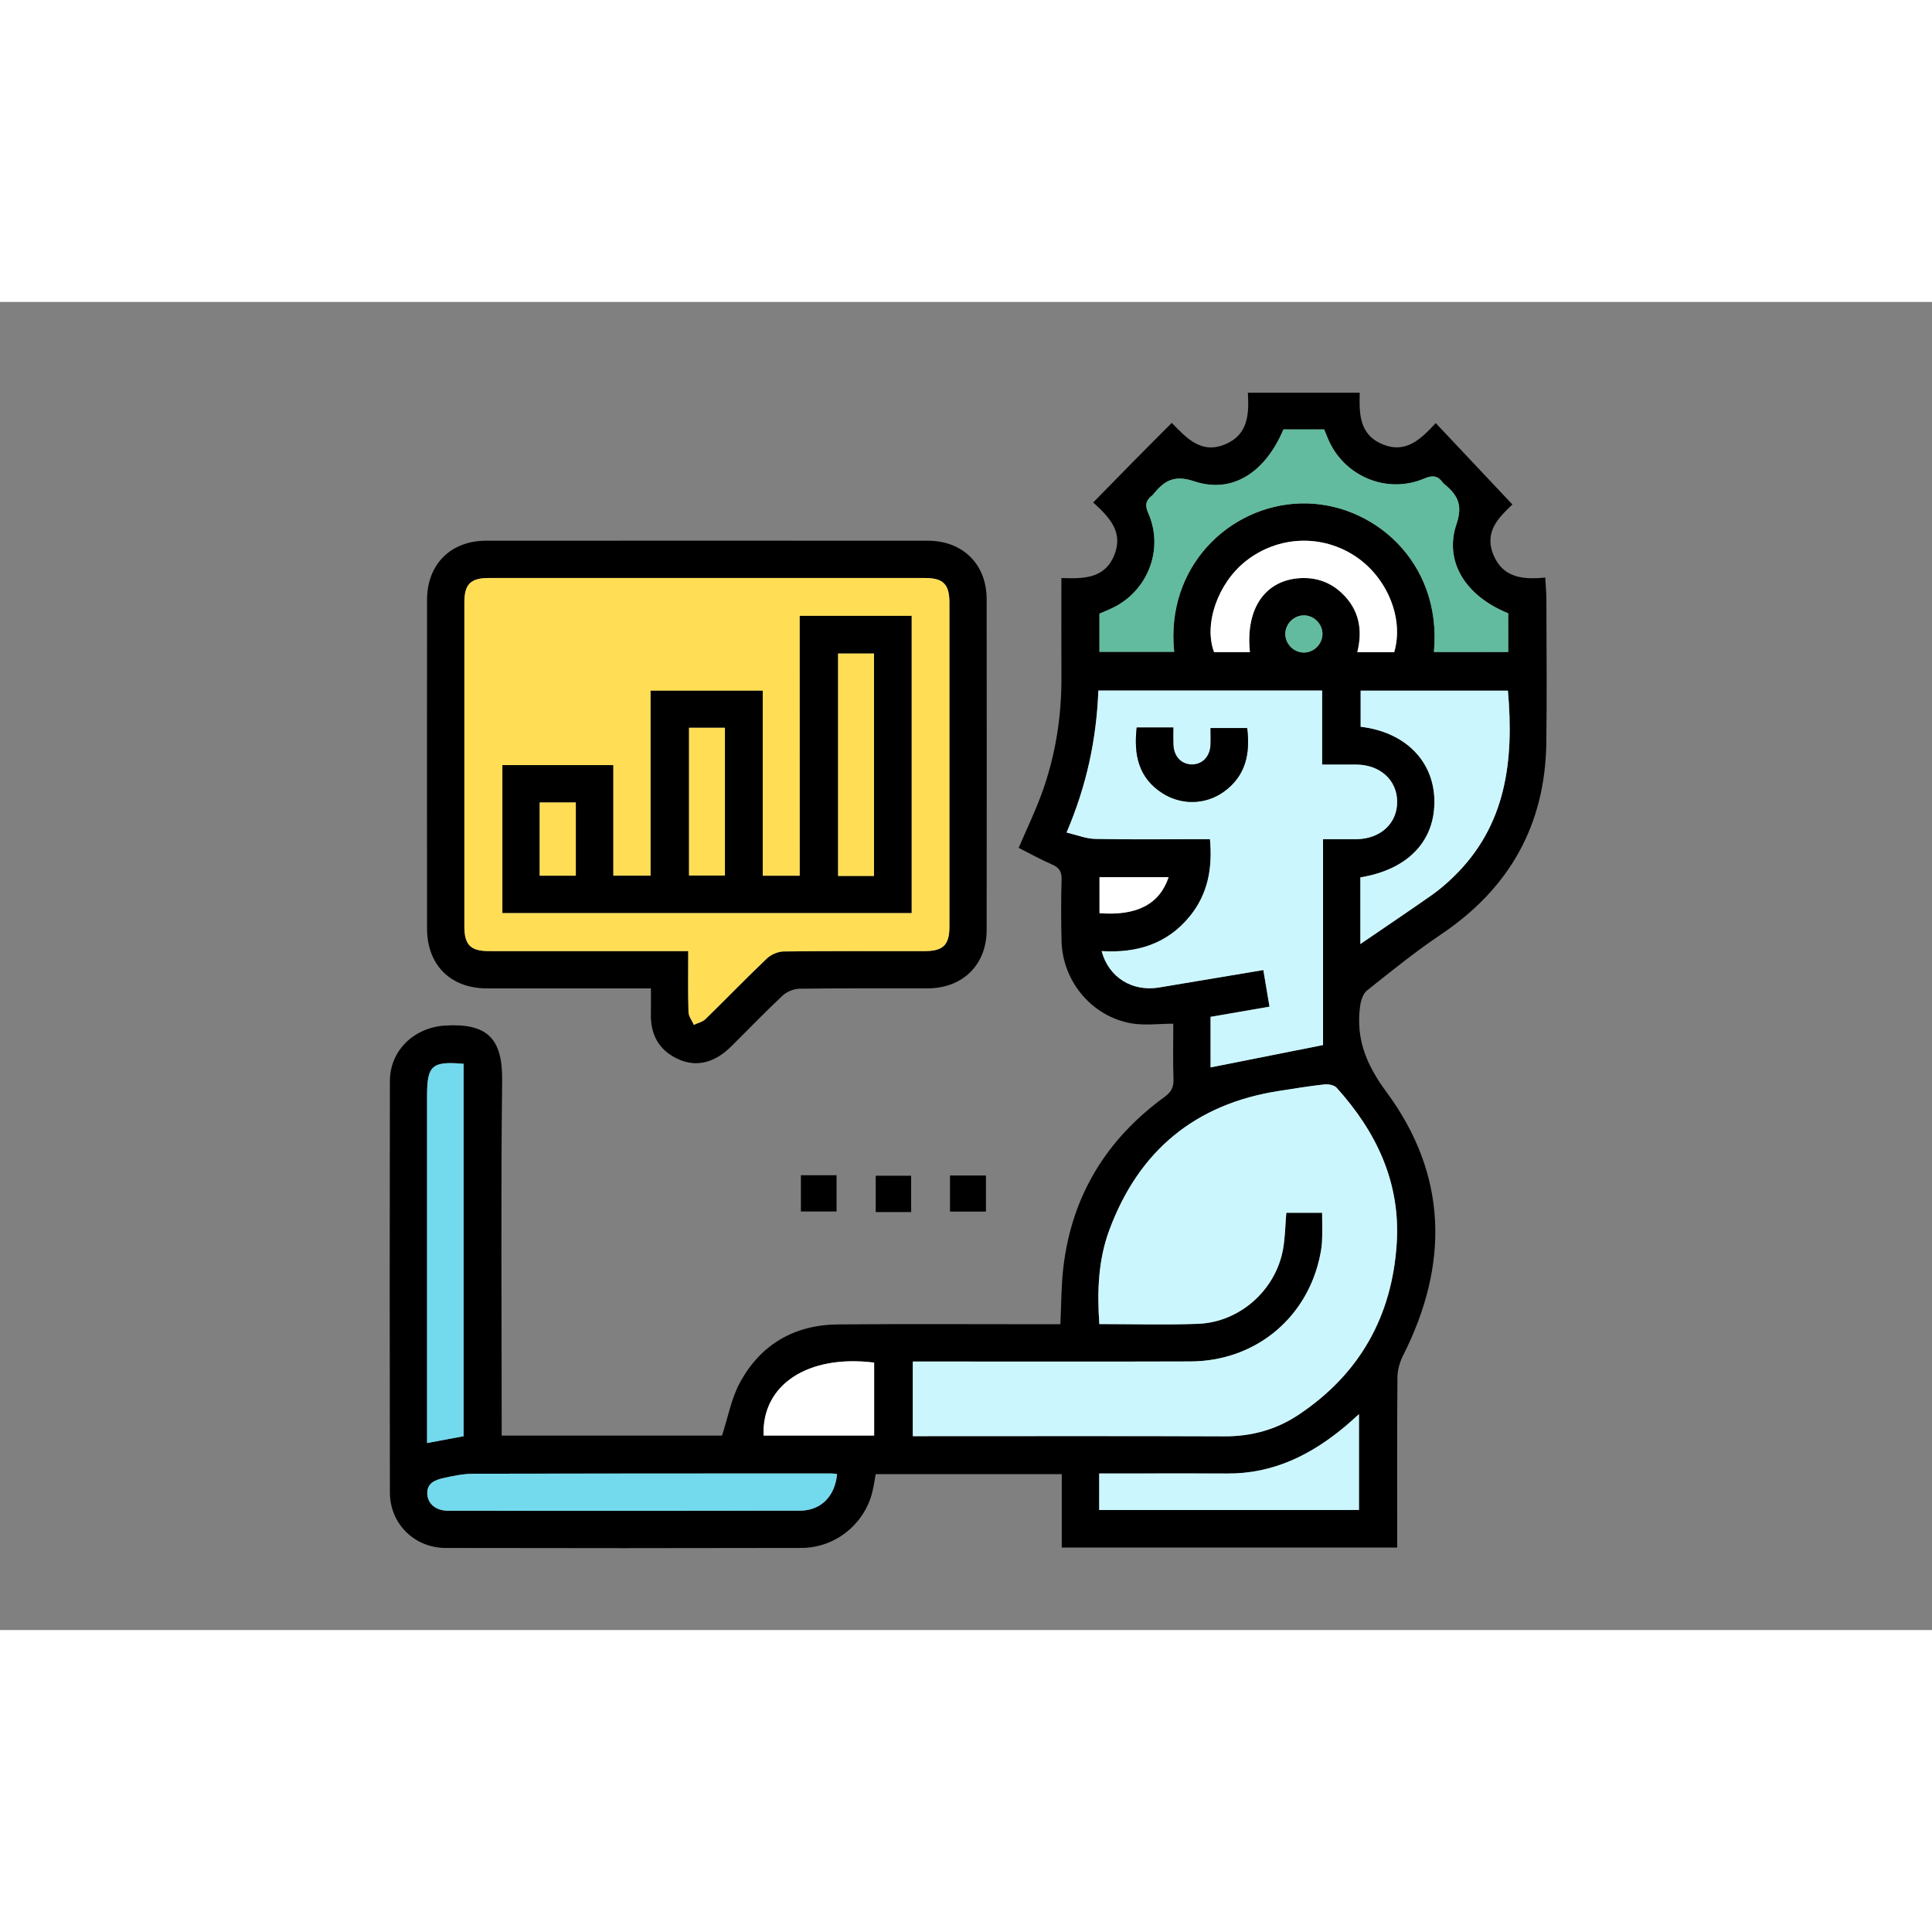
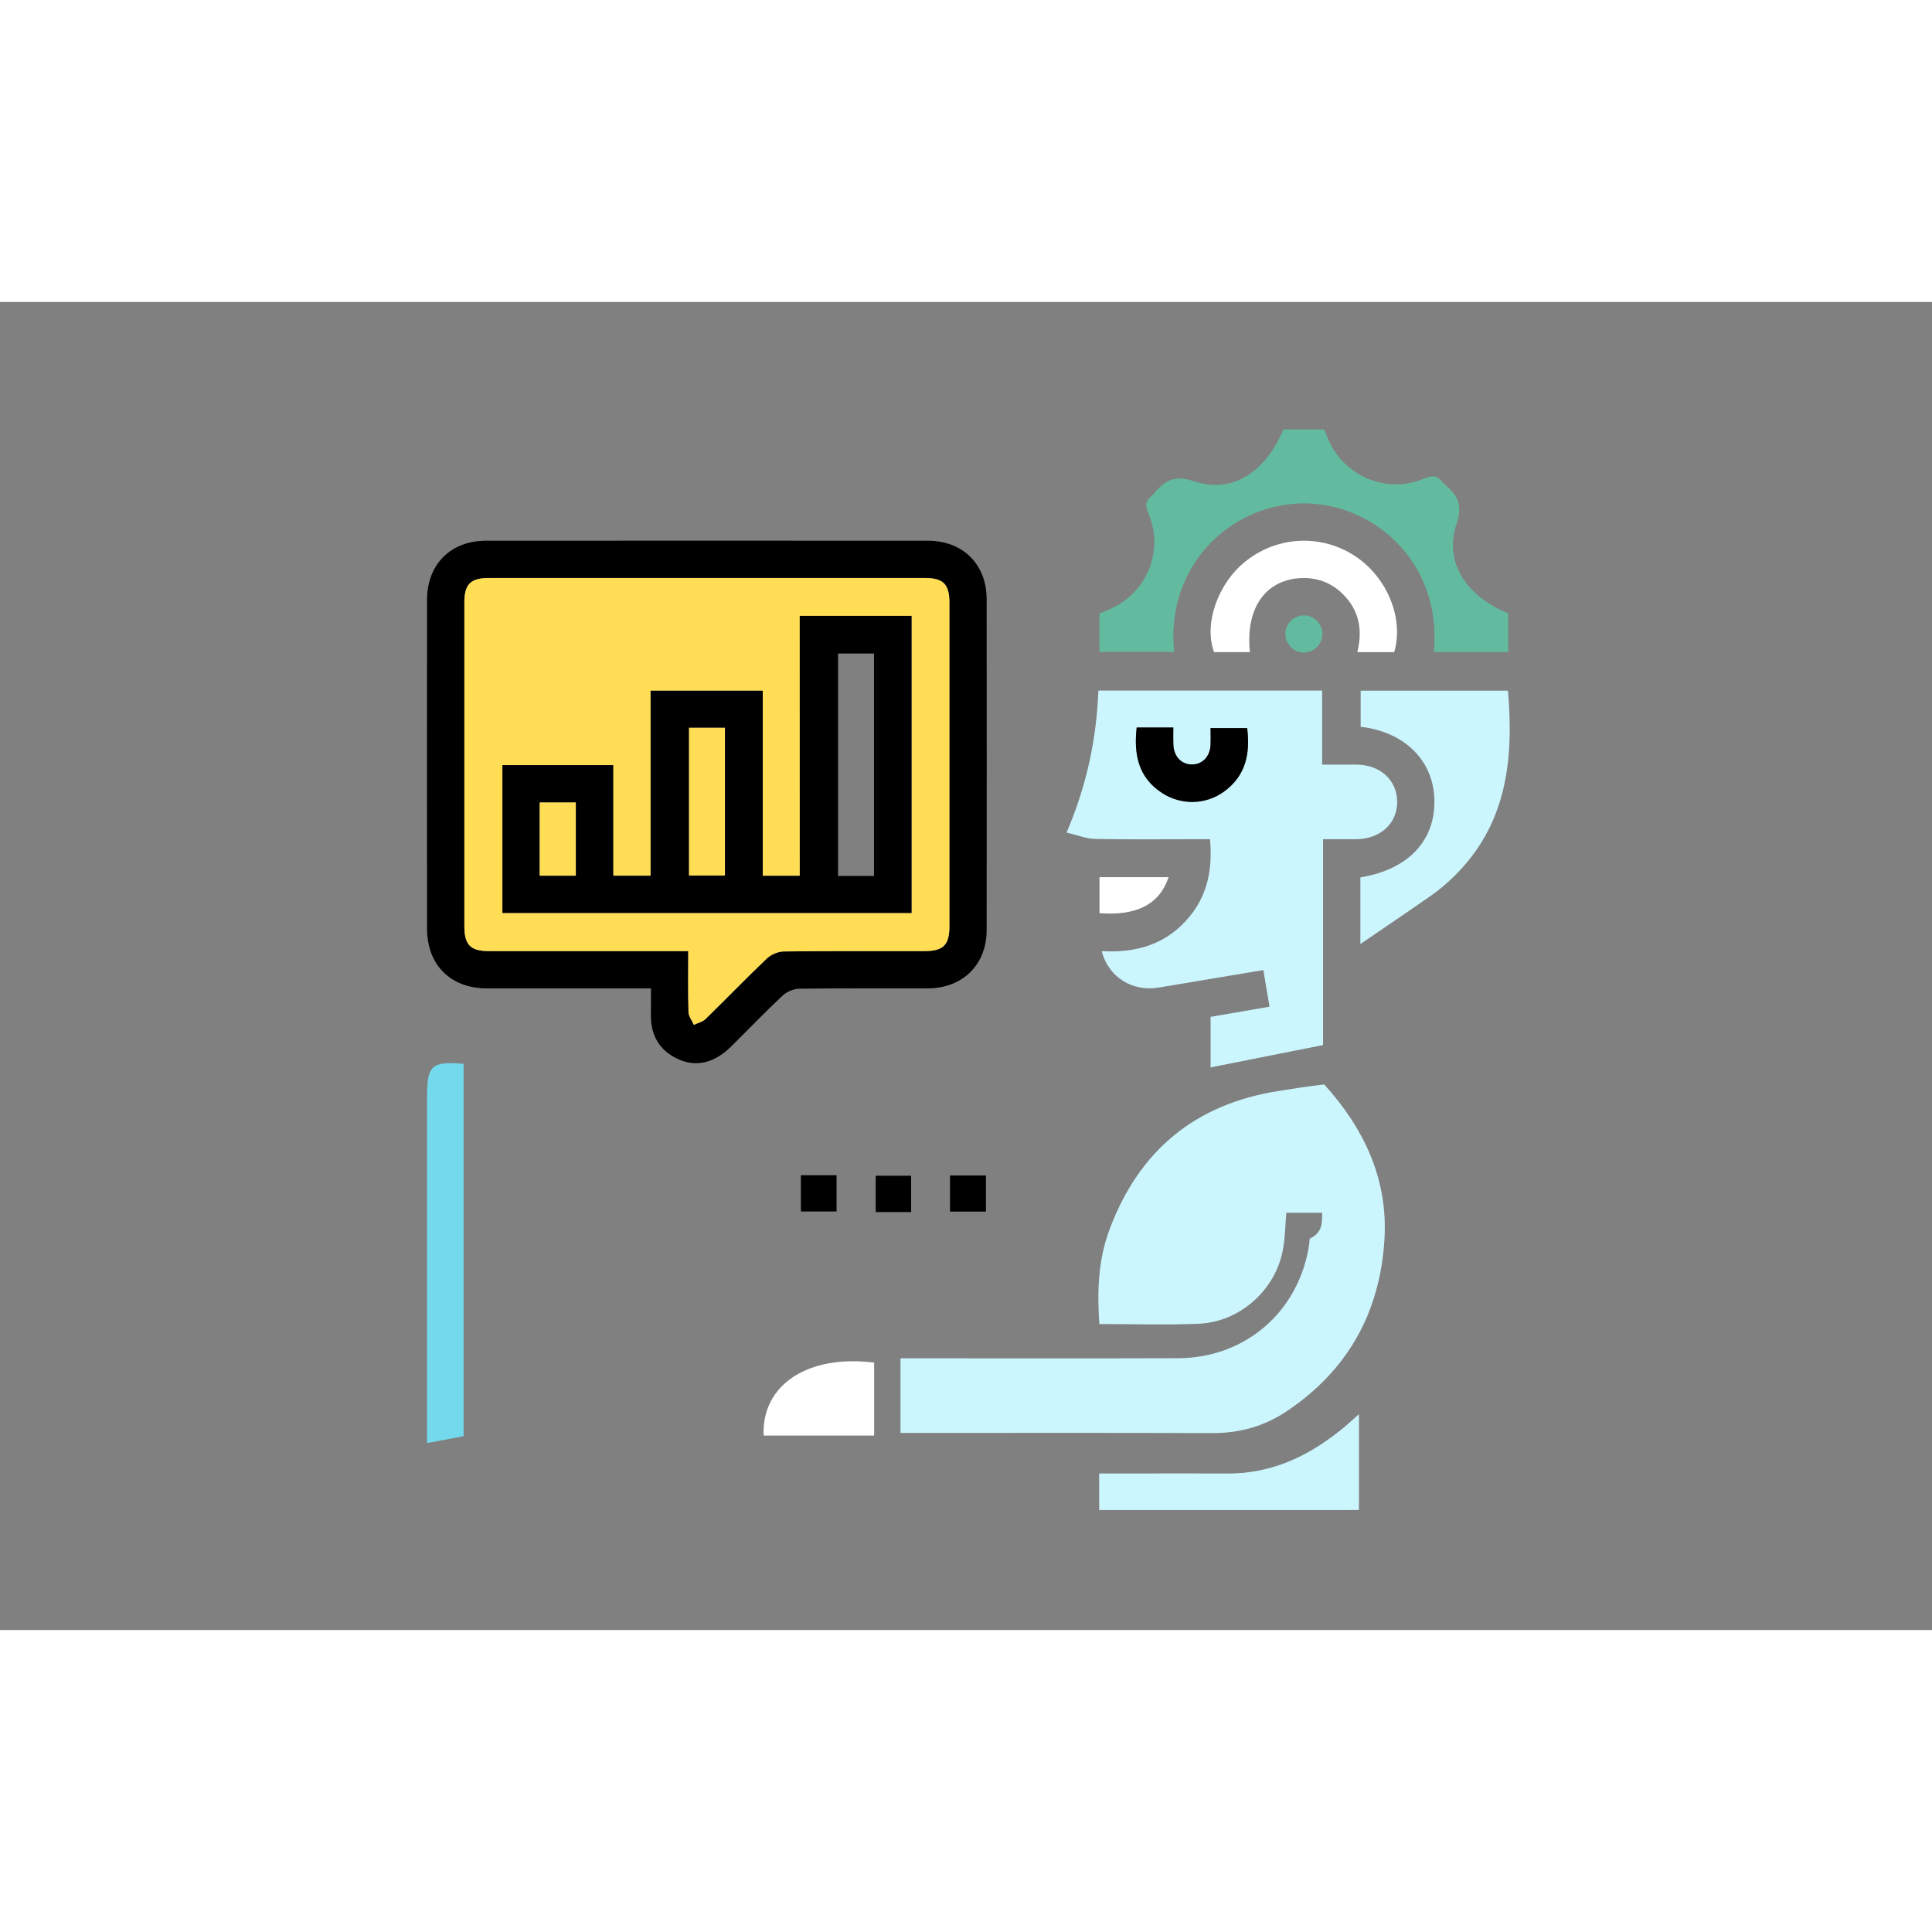
<svg xmlns="http://www.w3.org/2000/svg" width="100" height="100" version="1.1" id="Layer_1" x="0px" y="0px" viewBox="0 0 1454.72 1000" style="enable-background:new 0 0 1454.72 1000;" xml:space="preserve">
  <rect x="0" y="0" width="1454.72" height="1000" fill="#808080" stroke="none" />
  <style type="text/css">
	.st0{fill:#CCF6FE;}
	.st1{fill:#62BB9F;}
	.st2{fill:#73DAEE;}
	.st3{fill:#FFFFFF;}
	.st4{fill:#FFDE55;}
</style>
  <g>
-     <path d="M377.75,853.61c56.77,0,112.28,0,165.9,0c4.5-13.84,6.95-27.67,13.23-39.43c15.62-29.22,41.23-44.06,74.38-44.32   c52.37-0.42,104.77-0.12,157.14-0.12c3.18,0,6.37,0,10.02,0c0.73-14.66,0.61-28.94,2.27-43.01c6.37-53.8,32.43-96.25,75.99-128.02   c5.13-3.72,7.12-7.33,6.91-13.56c-0.49-13.7-0.14-27.42-0.14-41.7c-11,0-21.61,1.47-31.65-0.28   c-29.73-5.22-51.72-31.63-52.49-61.85c-0.4-15.5-0.42-31.02,0.02-46.52c0.16-5.95-1.83-8.9-7.14-11.21   c-8.52-3.7-16.67-8.26-25.17-12.55c6.06-14.19,12.55-27.58,17.58-41.51c10.11-28,14.73-57.08,14.61-86.9   c-0.12-24.54-0.02-49.07-0.02-74.75c16.08,0.47,32.24,0.89,39.68-16.93c7.33-17.54-3.42-28.75-15.71-39.99   c10.18-10.39,19.9-20.39,29.71-30.32c9.62-9.76,19.34-19.46,29.43-29.59c11.47,11.85,22.5,23.76,40.53,15.99   c16.93-7.3,17.75-22.31,16.76-38.7c28.16,0,55.77,0,84.21,0c-0.3,15.33-0.68,31.49,17.25,38.84c17.56,7.21,28.68-3.82,40.01-15.97   c19.43,20.63,38.42,40.78,57.71,61.27c-9.74,9.36-21.56,20.18-14.3,37.88c7.12,17.35,22.24,18.82,39.03,17.14   c0.33,6.04,0.87,11.21,0.87,16.39c0.07,35.98,0.44,71.99-0.05,107.98c-0.84,61.99-27.79,109.68-79.23,144.29   c-19.36,13.02-37.58,27.77-55.84,42.31c-3,2.39-4.59,7.66-5.15,11.8c-3.28,24.49,4.59,43.97,19.81,64.55   c46.1,62.39,47.32,129.65,12.62,198.3c-2.51,4.96-4.26,10.91-4.31,16.41c-0.35,39.5-0.19,79.01-0.19,118.51c0,3.14,0,6.3,0,9.83   c-84.45,0-168,0-252.57,0c0-18.24,0-36.5,0-55.25c-47.34,0-93.69,0-140.07,0c-1.05,5.34-1.66,10.56-3.11,15.52   c-6.81,23.36-28.26,39.99-52.93,40.03c-89.25,0.21-178.49,0.21-267.76,0.02c-23.6-0.05-41.98-18.26-42.02-41.74   c-0.19-103.29-0.19-206.59,0-309.88c0.05-23.06,18.38-40.29,41.35-41.72c32.24-2.01,43.55,9.93,43.17,41.42   c-1.01,85.43-0.35,170.88-0.35,256.34C377.75,846.05,377.75,849.52,377.75,853.61z M995.51,685.8c0,7.96,0.28,14.96-0.09,21.94   c-0.26,4.64-1.17,9.29-2.25,13.81c-10.93,45.49-49.49,76.06-96.88,76.23c-66.4,0.23-132.81,0.07-199.21,0.07c-3.35,0-6.7,0-9.79,0   c0,19.48,0,37.51,0,56.19c2.51,0,4.5,0,6.49,0c76.06,0,152.11-0.19,228.17,0.12c20.3,0.09,38.86-4.99,55.56-16.06   c46.31-30.74,70.82-74.52,74.19-129.61c2.79-45.54-15.36-83.74-45.35-116.87c-1.83-2.01-6.23-2.74-9.27-2.41   c-11.33,1.24-22.57,3.11-33.85,4.85c-63.24,9.76-105.77,45.02-127.95,104.77c-8.45,22.78-9.2,46.59-7.52,70.8   c25.33,0,49.89,0.75,74.43-0.19c31.16-1.19,58.08-25.14,63.8-55.74c1.69-9.04,1.73-18.4,2.55-27.86   C977.46,685.8,986.12,685.8,995.51,685.8z M911.53,576.35c28.12-5.6,55.77-11.1,84.63-16.86c0-50.97,0-102.85,0-154.99   c8.97,0,16.86,0.05,24.77,0c18.4-0.09,31.23-11.87,31.04-28.45c-0.19-16.18-12.9-27.63-30.86-27.74c-8.33-0.05-16.69,0-25.64,0   c0-19.41,0-37.44,0-55.74c-56.4,0-112.14,0-168.47,0c-1.4,36.57-8.78,71.5-23.95,106.9c7.87,1.85,14.68,4.66,21.54,4.8   c25.45,0.56,50.9,0.21,76.35,0.21c3.37,0,6.77,0,10.09,0c2.04,22.08-1.66,41.44-15.19,58.06c-17.09,21-40.08,27.84-66.37,26.22   c5.27,19.88,23.13,30.79,43.34,27.37c25.89-4.38,51.79-8.66,78.41-13.11c1.57,9.34,3.04,18.12,4.64,27.58   c-15.12,2.62-29.41,5.08-44.37,7.66c0,9.93,0,19.55,0,29.15C911.53,570.89,911.53,574.31,911.53,576.35z M1135.63,263.57   c0-10.47,0-19.92,0-29.12c-32-12.97-48.56-38.84-38.89-67.33c5.17-15.24,0.02-22.31-9.65-30.37c-0.23-0.19-0.47-0.37-0.63-0.61   c-3.72-5.29-7.63-5.9-13.98-3.18c-28.33,12.1-60.89-1.76-72.67-30.22c-0.98-2.36-1.92-4.73-2.74-6.72c-10.72,0-20.84,0-30.69,0   c-13.72,32.45-38.58,48.63-67.14,39.05c-15.62-5.22-22.9-0.05-31.07,10.04c-0.19,0.23-0.37,0.44-0.61,0.63   c-4.68,3.63-5.69,7.12-2.95,13.3c11.52,26.03,0.66,56.38-24.32,70.05c-4.05,2.22-8.43,3.84-12.43,5.64c0,9.81,0,19.31,0,28.73   c19.13,0,37.67,0,56.26,0c-6.67-64.05,41.56-110.29,95.24-111.74c53.4-1.45,106.73,43.31,100.34,111.88   C1098.27,263.57,1116.83,263.57,1135.63,263.57z M1024.31,483.45c18.35-12.55,36.24-24.56,53.87-36.94   c5.71-4,11.07-8.66,16.11-13.53c40.2-38.89,45.65-88.03,41.11-140.28c-37.04,0-73.98,0-110.9,0c0,9.48,0,18.38,0,27.16   c33.08,3.84,54.67,25.31,55.51,54.62c0.89,31.09-19.64,52.89-55.72,58.79C1024.31,449.81,1024.31,466.41,1024.31,483.45z    M630.29,882.55c-1.62-0.19-2.76-0.42-3.91-0.42c-90.04,0-180.06-0.05-270.1,0.21c-7.49,0.02-15.08,1.62-22.45,3.25   c-6.41,1.43-12.74,3.98-12.06,12.46c0.59,7.26,6.79,12.13,15.71,12.13c88.29,0.07,176.55,0.12,264.83-0.05   C618.04,910.08,628.67,899.43,630.29,882.55z M349.07,854.06c0-93.67,0-187.08,0-280.43c-23.88-2.08-27.51,1.19-27.51,24.16   c0,83.63,0,167.25,0,250.88c0,3.42,0,6.81,0,10.49C331.34,857.36,340.17,855.72,349.07,854.06z M827.65,909.62   c65.72,0,130.73,0,195.63,0c0-24.02,0-47.43,0-72.16c-4,3.56-6.95,6.3-10.02,8.9c-25.78,21.63-54.41,36.03-89.01,35.8   c-23.39-0.16-46.78-0.02-70.14-0.02c-8.69,0-17.37,0-26.43,0C827.65,891.68,827.65,900.32,827.65,909.62z M1049.78,263.68   c7.42-25.17-5.13-56.02-29.01-71.99c-25.47-17.04-58.48-15.69-82.71,3.42c-21.09,16.62-31.89,47.46-23.93,68.55   c8.94,0,17.96,0,26.99,0c-3.49-32.73,11.47-54.41,38.23-55.72c11.99-0.59,22.52,3.21,31.18,11.5   c12.74,12.2,15.69,27.27,11.45,44.25C1031.89,263.68,1040.91,263.68,1049.78,263.68z M658.2,853.57c0-19.01,0-37.01,0-54.95   c-49.94-6.25-84.8,16.74-83.23,54.95C602.57,853.57,630.17,853.57,658.2,853.57z M879.9,433.12c-17.72,0-34.84,0-52.02,0   c0,9.39,0,18.26,0,27.09C855.84,462.4,873.12,453.51,879.9,433.12z M995.75,250.34c0.21-7.59-6.02-14.14-13.63-14.33   c-7.59-0.21-14.12,5.99-14.33,13.63c-0.21,7.59,6.02,14.14,13.6,14.35C988.98,264.18,995.54,257.93,995.75,250.34z" />
    <path d="M490.12,516.88c-13.41,0-25.94,0-38.44,0c-28.38,0-56.75,0.05-85.13-0.02c-27.37-0.07-44.97-17.65-45-45.04   c-0.05-82.48-0.07-164.96,0-247.44c0.02-26.83,17.75-44.6,44.53-44.6c110.85-0.05,221.71-0.07,332.56,0   c26.31,0.02,44.25,17.77,44.27,43.97c0.09,83.06,0.09,166.13,0,249.19c-0.02,26.1-18.03,43.83-44.34,43.9   c-32.17,0.09-64.36-0.16-96.53,0.26c-4.33,0.05-9.62,2.22-12.78,5.2c-13.23,12.38-25.8,25.5-38.68,38.25   c-12.46,12.36-26.08,15.83-39.75,9.67c-14.7-6.63-21.14-18.52-20.74-34.44C490.24,529.97,490.12,524.12,490.12,516.88z    M518.22,488.79c0,16.11-0.23,31,0.19,45.89c0.09,3.25,2.62,6.41,4.03,9.62c2.95-1.4,6.56-2.15,8.76-4.31   c15.52-15.1,30.53-30.72,46.21-45.63c3.16-3,8.4-5.27,12.74-5.31c35.4-0.42,70.82-0.21,106.22-0.26   c13.79-0.02,18.5-4.66,18.5-18.38c0.02-81.36,0.02-162.69,0-244.04c0-13.81-4.66-18.5-18.38-18.5   c-109.45-0.02-218.88-0.02-328.33,0c-13.81,0-18.5,4.64-18.5,18.35c-0.02,81.36-0.02,162.69,0,244.04   c0,13.81,4.66,18.5,18.35,18.52c46.52,0.02,93.06,0.02,139.58,0.02C510.77,488.79,513.93,488.79,518.22,488.79z" />
    <path d="M603.04,657.52c9.29,0,17.72,0,26.85,0c0,8.97,0,17.82,0,27.32c-8.62,0-17.47,0-26.85,0   C603.04,675.99,603.04,667.14,603.04,657.52z" />
    <path d="M686.06,685.26c-9.15,0-17.61,0-26.69,0c0-9.01,0-17.86,0-27.32c8.71,0,17.56,0,26.69,0   C686.06,667.09,686.06,676.15,686.06,685.26z" />
    <path d="M715.32,657.73c9.18,0,17.82,0,27.06,0c0,8.99,0,17.84,0,27.2c-8.92,0-17.77,0-27.06,0   C715.32,675.99,715.32,667.35,715.32,657.73z" />
-     <path class="st0" d="M995.51,685.8c-9.39,0-18.05,0-26.97,0c-0.82,9.46-0.87,18.82-2.55,27.86c-5.69,30.6-32.64,54.53-63.8,55.74   c-24.51,0.94-49.09,0.19-74.43,0.19c-1.69-24.21-0.94-48.02,7.52-70.8c22.17-59.75,64.69-95.01,127.95-104.77   c11.26-1.73,22.52-3.61,33.85-4.85c3.02-0.33,7.44,0.4,9.27,2.41c29.99,33.13,48.16,71.34,45.35,116.87   c-3.37,55.09-27.88,98.87-74.19,129.61c-16.69,11.07-35.26,16.15-55.56,16.06c-76.06-0.3-152.11-0.12-228.17-0.12   c-1.99,0-3.98,0-6.48,0c0-18.68,0-36.71,0-56.19c3.09,0,6.44,0,9.79,0c66.4,0,132.81,0.16,199.21-0.07   c47.39-0.16,85.94-30.72,96.88-76.23c1.08-4.52,1.99-9.18,2.25-13.81C995.79,700.76,995.51,693.74,995.51,685.8z" />
+     <path class="st0" d="M995.51,685.8c-9.39,0-18.05,0-26.97,0c-0.82,9.46-0.87,18.82-2.55,27.86c-5.69,30.6-32.64,54.53-63.8,55.74   c-24.51,0.94-49.09,0.19-74.43,0.19c-1.69-24.21-0.94-48.02,7.52-70.8c22.17-59.75,64.69-95.01,127.95-104.77   c11.26-1.73,22.52-3.61,33.85-4.85c29.99,33.13,48.16,71.34,45.35,116.87   c-3.37,55.09-27.88,98.87-74.19,129.61c-16.69,11.07-35.26,16.15-55.56,16.06c-76.06-0.3-152.11-0.12-228.17-0.12   c-1.99,0-3.98,0-6.48,0c0-18.68,0-36.71,0-56.19c3.09,0,6.44,0,9.79,0c66.4,0,132.81,0.16,199.21-0.07   c47.39-0.16,85.94-30.72,96.88-76.23c1.08-4.52,1.99-9.18,2.25-13.81C995.79,700.76,995.51,693.74,995.51,685.8z" />
    <path class="st0" d="M911.53,576.35c0-2.04,0-5.48,0-8.9c0-9.6,0-19.22,0-29.15c14.94-2.58,29.24-5.06,44.37-7.66   c-1.59-9.46-3.07-18.24-4.64-27.58c-26.62,4.45-52.54,8.73-78.41,13.11c-20.2,3.42-38.07-7.52-43.34-27.37   c26.27,1.59,49.28-5.22,66.37-26.22c13.53-16.62,17.23-35.98,15.19-58.06c-3.35,0-6.72,0-10.09,0c-25.45,0-50.92,0.33-76.35-0.21   c-6.86-0.14-13.67-2.97-21.54-4.8c15.17-35.4,22.52-70.33,23.95-106.9c56.33,0,112.07,0,168.47,0c0,18.28,0,36.34,0,55.74   c8.94,0,17.28-0.05,25.64,0c17.96,0.09,30.67,11.54,30.86,27.74c0.19,16.58-12.64,28.33-31.04,28.45c-7.89,0.05-15.78,0-24.77,0   c0,52.14,0,104.02,0,154.99C967.3,565.25,939.65,570.75,911.53,576.35z M855.88,320.41c-2.32,20.51,1.31,37.93,19.41,49.49   c14.33,9.15,32.5,8.71,46.17-1.1c16.69-11.99,19.97-28.89,17.61-47.97c-9.36,0-18.24,0-27.56,0c0,4.66,0.16,8.73-0.02,12.78   c-0.44,8.85-6.25,14.75-14.19,14.63c-7.91-0.12-13.44-6.04-13.81-15.01c-0.16-4.21-0.02-8.45-0.02-12.83   C873.63,320.41,865.2,320.41,855.88,320.41z" />
    <path class="st1" d="M1135.63,263.57c-18.8,0-37.37,0-55.95,0c6.39-68.57-46.94-113.34-100.34-111.88   c-53.68,1.45-101.89,47.69-95.24,111.74c-18.59,0-37.13,0-56.26,0c0-9.41,0-18.92,0-28.73c3.98-1.78,8.36-3.42,12.43-5.64   c25-13.67,35.84-44.01,24.32-70.05c-2.74-6.18-1.71-9.67,2.95-13.3c0.23-0.19,0.42-0.4,0.61-0.63   c8.17-10.09,15.45-15.26,31.07-10.04c28.56,9.58,53.43-6.6,67.14-39.05c9.86,0,19.97,0,30.69,0c0.82,1.99,1.76,4.38,2.74,6.72   c11.78,28.47,44.34,42.33,72.67,30.22c6.37-2.72,10.25-2.11,13.98,3.18c0.16,0.23,0.4,0.42,0.63,0.61   c9.67,8.05,14.82,15.15,9.65,30.37c-9.67,28.49,6.88,54.36,38.89,67.33C1135.63,243.64,1135.63,253.1,1135.63,263.57z" />
    <path class="st0" d="M1024.31,483.45c0-17.04,0-33.64,0-50.17c36.08-5.9,56.61-27.7,55.72-58.79   c-0.84-29.31-22.43-50.78-55.51-54.62c0-8.8,0-17.68,0-27.16c36.9,0,73.86,0,110.9,0c4.54,52.26-0.91,101.4-41.11,140.28   c-5.03,4.87-10.39,9.51-16.11,13.53C1060.55,458.89,1042.66,470.9,1024.31,483.45z" />
-     <path class="st2" d="M630.29,882.55c-1.62,16.88-12.24,27.53-27.98,27.56c-88.29,0.14-176.55,0.09-264.83,0.05   c-8.9,0-15.12-4.87-15.71-12.13c-0.68-8.48,5.64-11.03,12.06-12.46c7.37-1.64,14.96-3.23,22.45-3.25   c90.04-0.23,180.06-0.19,270.1-0.21C627.53,882.13,628.67,882.36,630.29,882.55z" />
    <path class="st2" d="M349.07,854.06c-8.9,1.66-17.75,3.3-27.51,5.13c0-3.68,0-7.09,0-10.49c0-83.63,0-167.25,0-250.88   c0-22.97,3.65-26.24,27.51-24.16C349.07,666.98,349.07,760.39,349.07,854.06z" />
    <path class="st0" d="M827.65,909.62c0-9.29,0-17.93,0-27.51c9.06,0,17.75,0,26.43,0c23.39,0,46.78-0.12,70.14,0.02   c34.6,0.23,63.26-14.16,89.01-35.8c3.07-2.58,6.02-5.34,10.02-8.9c0,24.72,0,48.13,0,72.16   C958.38,909.62,893.37,909.62,827.65,909.62z" />
    <path class="st3" d="M1049.78,263.68c-8.9,0-17.89,0-27.77,0c4.24-16.97,1.29-32.05-11.45-44.25c-8.66-8.29-19.2-12.08-31.18-11.5   c-26.76,1.31-41.74,22.99-38.23,55.72c-9.04,0-18.03,0-26.99,0c-7.96-21.09,2.83-51.93,23.93-68.55   c24.23-19.1,57.22-20.46,82.71-3.42C1044.68,207.66,1057.2,238.52,1049.78,263.68z" />
    <path class="st3" d="M658.2,853.57c-28.02,0-55.63,0-83.23,0c-1.59-38.21,33.29-61.2,83.23-54.95   C658.2,816.55,658.2,834.56,658.2,853.57z" />
    <path class="st3" d="M879.9,433.12c-6.79,20.39-24.04,29.29-52.02,27.09c0-8.8,0-17.68,0-27.09   C845.04,433.12,862.18,433.12,879.9,433.12z" />
    <path class="st1" d="M995.75,250.34c-0.21,7.59-6.77,13.84-14.33,13.63c-7.61-0.21-13.81-6.74-13.6-14.35   c0.21-7.61,6.74-13.81,14.33-13.63C989.73,236.2,995.93,242.75,995.75,250.34z" />
    <path class="st4" d="M518.22,488.79c-4.28,0-7.44,0-10.63,0c-46.52,0-93.06,0.02-139.58-0.02c-13.7,0-18.35-4.71-18.35-18.52   c-0.02-81.36-0.02-162.69,0-244.04c0-13.72,4.68-18.35,18.5-18.35c109.45-0.02,218.88-0.02,328.33,0c13.72,0,18.38,4.68,18.38,18.5   c0.02,81.36,0.02,162.69,0,244.04c0,13.72-4.71,18.35-18.5,18.38c-35.4,0.05-70.82-0.16-106.22,0.26   c-4.33,0.05-9.58,2.32-12.74,5.31c-15.69,14.91-30.72,30.53-46.21,45.63c-2.22,2.15-5.81,2.9-8.76,4.31   c-1.4-3.21-3.93-6.39-4.03-9.62C517.98,519.79,518.22,504.9,518.22,488.79z M602.19,236.36c0,65.67,0,130.73,0,195.79   c-9.62,0-18.28,0-27.91,0c0-46.75,0-93.09,0-139.39c-28.56,0-56.16,0-84.4,0c0,46.75,0,92.87,0,139.3c-9.53,0-18.38,0-28.21,0   c0-28.14,0-55.74,0-83.3c-28.35,0-55.74,0-83.39,0c0,37.41,0,74.36,0,111.3c103.06,0,205.56,0,308.05,0c0-74.85,0-149.04,0-223.68   C658.55,236.36,631.15,236.36,602.19,236.36z" />
    <path d="M855.88,320.41c9.32,0,17.75,0,27.58,0c0,4.38-0.14,8.62,0.02,12.83c0.37,8.97,5.9,14.89,13.81,15.01   c7.94,0.12,13.74-5.78,14.19-14.63c0.21-4.05,0.02-8.12,0.02-12.78c9.32,0,18.19,0,27.56,0c2.36,19.08-0.91,35.98-17.61,47.97   c-13.67,9.81-31.84,10.25-46.17,1.1C857.19,358.34,853.57,340.92,855.88,320.41z" />
    <path d="M602.19,236.36c28.96,0,56.35,0,84.17,0c0,74.64,0,148.83,0,223.68c-102.5,0-205.02,0-308.05,0c0-36.92,0-73.89,0-111.3   c27.65,0,55.04,0,83.39,0c0,27.56,0,55.16,0,83.3c9.83,0,18.68,0,28.21,0c0-46.43,0-92.55,0-139.3c28.23,0,55.84,0,84.4,0   c0,46.33,0,92.66,0,139.39c9.62,0,18.28,0,27.91,0C602.19,367.12,602.19,302.06,602.19,236.36z M658.08,432.18   c0-56.35,0-112,0-167.44c-9.48,0-18.35,0-27.04,0c0,56.14,0,111.6,0,167.44C640.12,432.18,648.78,432.18,658.08,432.18z    M518.82,320.62c0,37.67,0,74.59,0,111.28c9.51,0,18.38,0,27.02,0c0-37.44,0-74.17,0-111.28   C536.73,320.62,528.07,320.62,518.82,320.62z M433.56,376.86c-9.65,0-18.28,0-27.2,0c0,18.66,0,36.87,0,55.13   c9.39,0,18.24,0,27.2,0C433.56,413.38,433.56,395.4,433.56,376.86z" />
-     <path class="st4" d="M658.08,432.18c-9.29,0-17.96,0-27.04,0c0-55.86,0-111.3,0-167.44c8.69,0,17.56,0,27.04,0   C658.08,320.2,658.08,375.85,658.08,432.18z" />
    <path class="st4" d="M518.82,320.62c9.25,0,17.89,0,27.02,0c0,37.11,0,73.82,0,111.28c-8.64,0-17.51,0-27.02,0   C518.82,395.21,518.82,358.29,518.82,320.62z" />
    <path class="st4" d="M433.56,376.86c0,18.52,0,36.52,0,55.13c-8.97,0-17.84,0-27.2,0c0-18.26,0-36.48,0-55.13   C415.27,376.86,423.94,376.86,433.56,376.86z" />
  </g>
</svg>